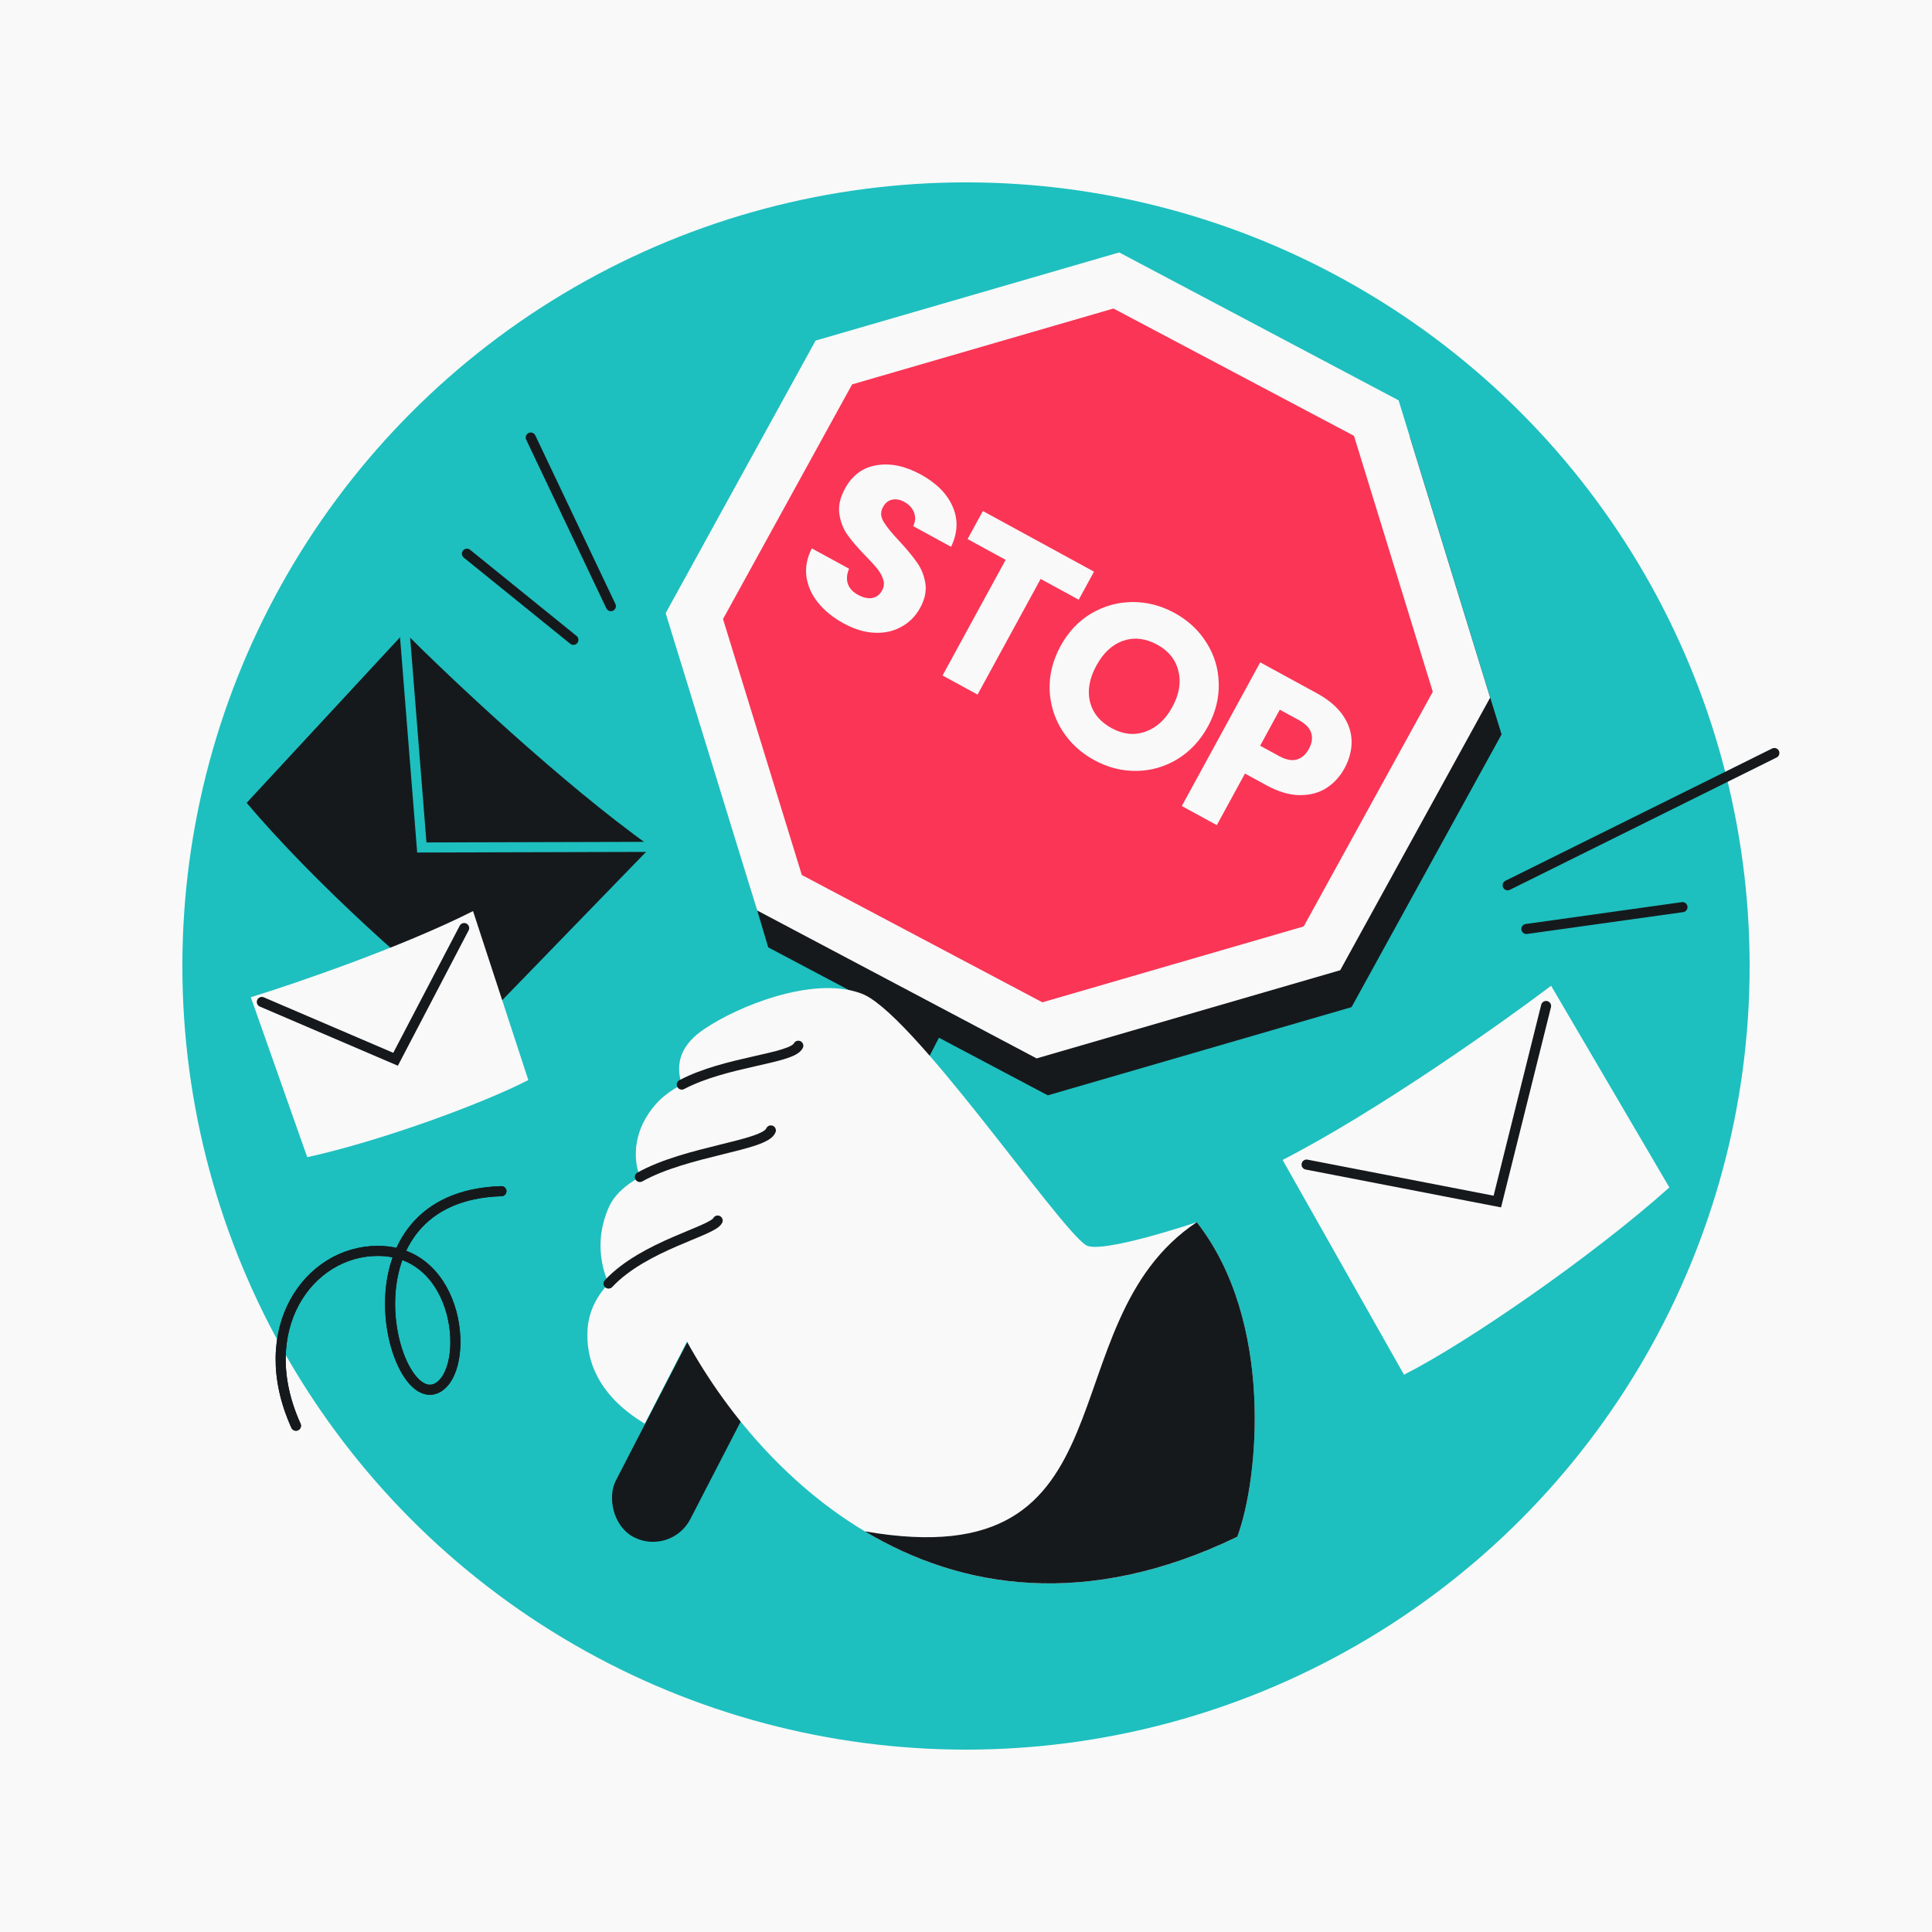
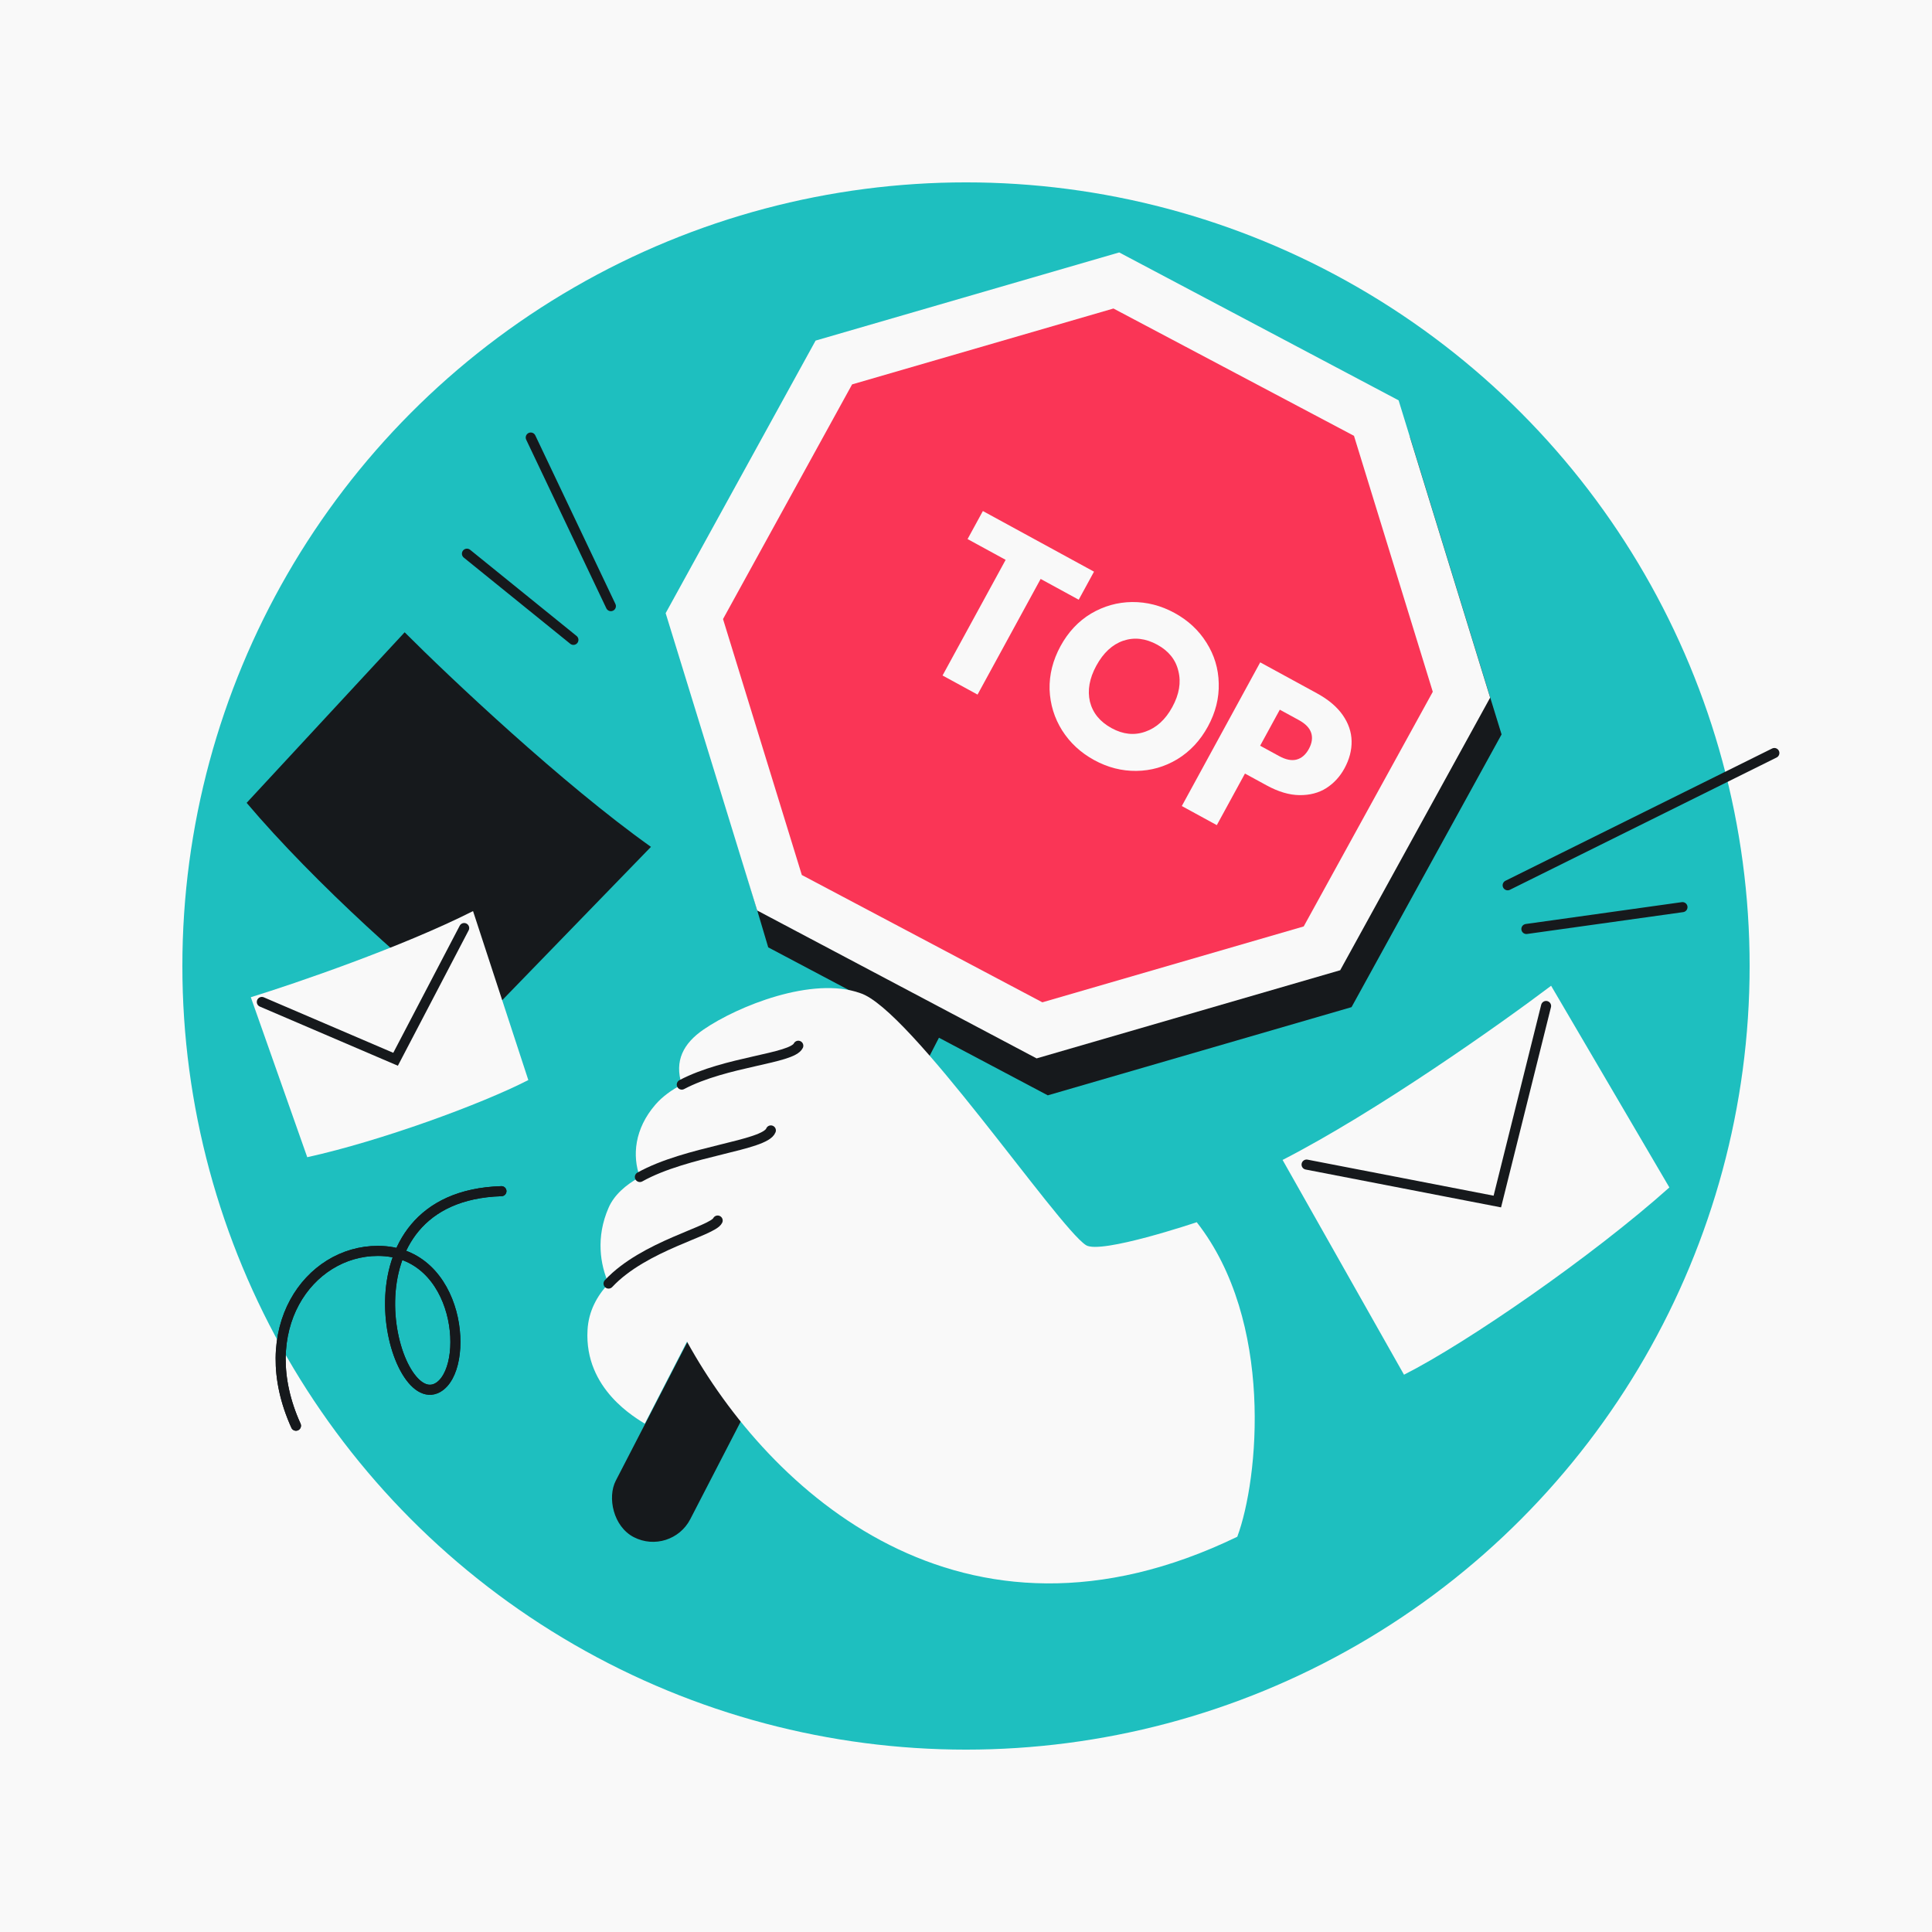
<svg xmlns="http://www.w3.org/2000/svg" width="384" height="384" viewBox="0 0 384 384" fill="none">
  <rect width="384" height="384" fill="#F9F9F9" />
  <circle cx="192" cy="192" r="155.752" fill="#1EBFBF" />
  <path d="M352.666 149.667L299.66 175.958M303.383 184.644L334.406 180.301" stroke="#16191C" stroke-width="2" stroke-linecap="round" />
  <rect x="184.042" y="174.94" width="16.666" height="142.668" rx="8.333" transform="rotate(27.317 184.042 174.94)" fill="#16191C" />
  <path d="M224.681 57.429L280.245 86.842L298.449 145.97L268.63 200.176L208.255 217.707L152.691 188.294L135.139 129.279L164.306 74.96L224.681 57.429Z" fill="#16191C" />
  <path d="M222.449 50.173L277.983 79.57L296.178 138.666L266.375 192.842L206.032 210.364L150.498 180.967L132.304 121.871L162.107 67.695L222.449 50.173Z" fill="#F9F9F9" />
  <path d="M221.308 61.318L269.115 86.624L284.778 137.497L259.122 184.136L207.176 199.22L159.369 173.913L143.706 123.04L169.362 76.401L221.308 61.318Z" fill="#FA3556" />
-   <path d="M167.687 123.906C165.598 122.767 163.912 121.407 162.627 119.826C161.343 118.246 160.561 116.517 160.283 114.64C160.032 112.779 160.39 110.897 161.356 108.996L168.761 113.036C168.292 114.153 168.214 115.167 168.527 116.077C168.855 116.959 169.521 117.674 170.524 118.222C171.555 118.784 172.494 118.998 173.343 118.862C174.206 118.7 174.866 118.198 175.325 117.357C175.71 116.652 175.784 115.936 175.547 115.208C175.338 114.496 174.962 113.798 174.42 113.115C173.904 112.446 173.113 111.575 172.045 110.499C170.512 108.924 169.317 107.533 168.462 106.327C167.606 105.121 167.062 103.733 166.828 102.162C166.593 100.591 166.965 98.911 167.941 97.121C169.392 94.463 171.487 92.913 174.226 92.472C176.98 92.004 179.903 92.614 182.995 94.301C186.141 96.017 188.263 98.16 189.36 100.73C190.472 103.272 190.363 105.923 189.033 108.682L181.507 104.575C181.956 103.624 182.009 102.72 181.667 101.864C181.339 100.981 180.687 100.274 179.71 99.741C178.869 99.282 178.066 99.143 177.299 99.323C176.547 99.475 175.941 99.972 175.483 100.813C174.979 101.735 175.021 102.691 175.608 103.679C176.195 104.668 177.247 105.964 178.766 107.567C180.27 109.197 181.436 110.608 182.265 111.799C183.12 113.005 183.672 114.379 183.921 115.923C184.17 117.467 183.828 119.093 182.896 120.801C182.008 122.429 180.781 123.678 179.215 124.548C177.677 125.433 175.906 125.839 173.904 125.768C171.902 125.696 169.829 125.076 167.687 123.906Z" fill="#F9F9F9" />
  <path d="M217.444 113.624L214.403 119.198L206.836 115.069L194.295 138.055L187.338 134.259L199.88 111.274L192.313 107.145L195.354 101.572L217.444 113.624Z" fill="#F9F9F9" />
  <path d="M217.484 151.077C214.799 149.612 212.671 147.641 211.101 145.166C209.558 142.704 208.728 139.999 208.613 137.05C208.539 134.089 209.265 131.211 210.789 128.418C212.313 125.624 214.333 123.471 216.848 121.957C219.39 120.458 222.114 119.692 225.019 119.658C227.95 119.638 230.759 120.361 233.444 121.826C236.129 123.291 238.243 125.254 239.786 127.715C241.357 130.191 242.173 132.889 242.234 135.808C242.322 138.742 241.604 141.606 240.08 144.4C238.556 147.193 236.529 149.36 233.999 150.901C231.483 152.415 228.773 153.189 225.869 153.223C222.964 153.257 220.169 152.542 217.484 151.077ZM220.947 144.73C223.225 145.973 225.457 146.205 227.641 145.426C229.853 144.662 231.64 143.033 233.001 140.538C234.378 138.015 234.781 135.631 234.212 133.384C233.684 131.126 232.282 129.375 230.003 128.132C227.698 126.874 225.447 126.614 223.25 127.351C221.08 128.102 219.299 129.753 217.908 132.302C216.532 134.825 216.108 137.215 216.635 139.474C217.204 141.72 218.642 143.472 220.947 144.73Z" fill="#F9F9F9" />
  <path d="M267.225 152.717C266.323 154.371 265.114 155.683 263.6 156.652C262.101 157.594 260.335 158.056 258.303 158.038C256.272 158.021 254.089 157.376 251.757 156.103L247.445 153.75L241.851 164.002L234.894 160.206L250.477 131.647L261.746 137.796C264.024 139.039 265.735 140.483 266.879 142.128C268.023 143.772 268.611 145.501 268.642 147.313C268.674 149.126 268.202 150.927 267.225 152.717ZM254.247 150.282C255.576 151.007 256.736 151.235 257.727 150.966C258.719 150.698 259.525 149.994 260.146 148.855C260.768 147.716 260.923 146.657 260.613 145.678C260.302 144.699 259.483 143.847 258.154 143.122L254.37 141.057L250.463 148.217L254.247 150.282Z" fill="#F9F9F9" />
  <path d="M215.839 247.48C218.747 249.367 237.862 242.923 237.862 242.923C253.259 262.56 250.186 294.004 245.92 305.439C191.128 331.945 152.768 296.174 136.546 266.655L128.153 282.967C126.541 281.892 116.093 276.19 116.776 264.332C116.988 260.645 118.612 257.623 120.952 255.119C119.322 251.381 118.377 245.958 120.962 240.047C122.075 237.502 124.338 235.525 127.175 233.939C125.644 229.752 126.093 224.372 130.28 219.538C131.663 217.942 133.471 216.647 135.507 215.574C133.989 210.854 135.826 207.373 139.861 204.609C146.651 199.958 161.498 193.997 170.955 197.384C180.813 200.438 210.154 243.792 215.839 247.48Z" fill="#F9F9F9" />
-   <path d="M237.865 242.92C253.262 262.558 250.189 294.002 245.924 305.437C216.056 319.885 191.071 315.829 171.893 304.367C226.488 313.86 207.675 263.021 237.865 242.92Z" fill="#16191C" />
  <path d="M158.667 207.849C157.389 210.457 144.319 210.934 135.511 215.574M153.214 224.681C152.035 227.739 136.508 228.724 127.179 233.939M142.642 242.592C141.636 244.719 128.026 247.554 120.957 255.119" stroke="#16191C" stroke-width="2" stroke-linecap="round" />
  <path d="M308.296 195.929C298.314 203.464 273.665 220.936 254.924 230.547L279.057 273.234C291.551 266.926 316.554 249.652 331.801 236.014L308.296 195.929Z" fill="#F9F9F9" />
  <path d="M259.693 231.47L297.606 238.815L307.295 199.947" stroke="#16191C" stroke-width="2" stroke-linecap="round" />
  <path d="M80.429 125.672C89.396 134.658 111.74 155.768 129.383 168.32L95.663 203.08C83.884 194.807 62.339 175.325 49.021 159.572L80.429 125.672Z" fill="#16191C" />
-   <path d="M80.433 125.672L83.84 168.445L129.387 168.32" stroke="#1EBFBF" stroke-width="2" stroke-linecap="round" />
  <path d="M49.851 198.206C58.699 195.469 79.921 188.214 94.02 181.087L105.008 214.67C95.664 219.464 75.765 226.757 61.068 230.004L49.851 198.206Z" fill="#F9F9F9" />
  <path d="M92.256 184.457L78.623 210.539L52.042 199.147" stroke="#16191C" stroke-width="2" stroke-linecap="round" />
  <path d="M58.825 283.373C50.188 264.279 61.3 248.624 75.109 248.624C91.651 248.624 93.579 272.126 86.985 275.811C77.857 280.912 66.696 237.769 99.666 236.755" stroke="#16191C" stroke-width="2" stroke-linecap="round" />
  <path d="M58.825 283.373C50.188 264.279 61.3 248.623 75.109 248.623C91.651 248.623 93.579 272.126 86.985 275.811C77.857 280.912 66.696 237.769 99.666 236.755M105.49 86.964L121.416 120.475M113.969 127.178L92.81 110.05" stroke="#16191C" stroke-width="2" stroke-linecap="round" />
</svg>